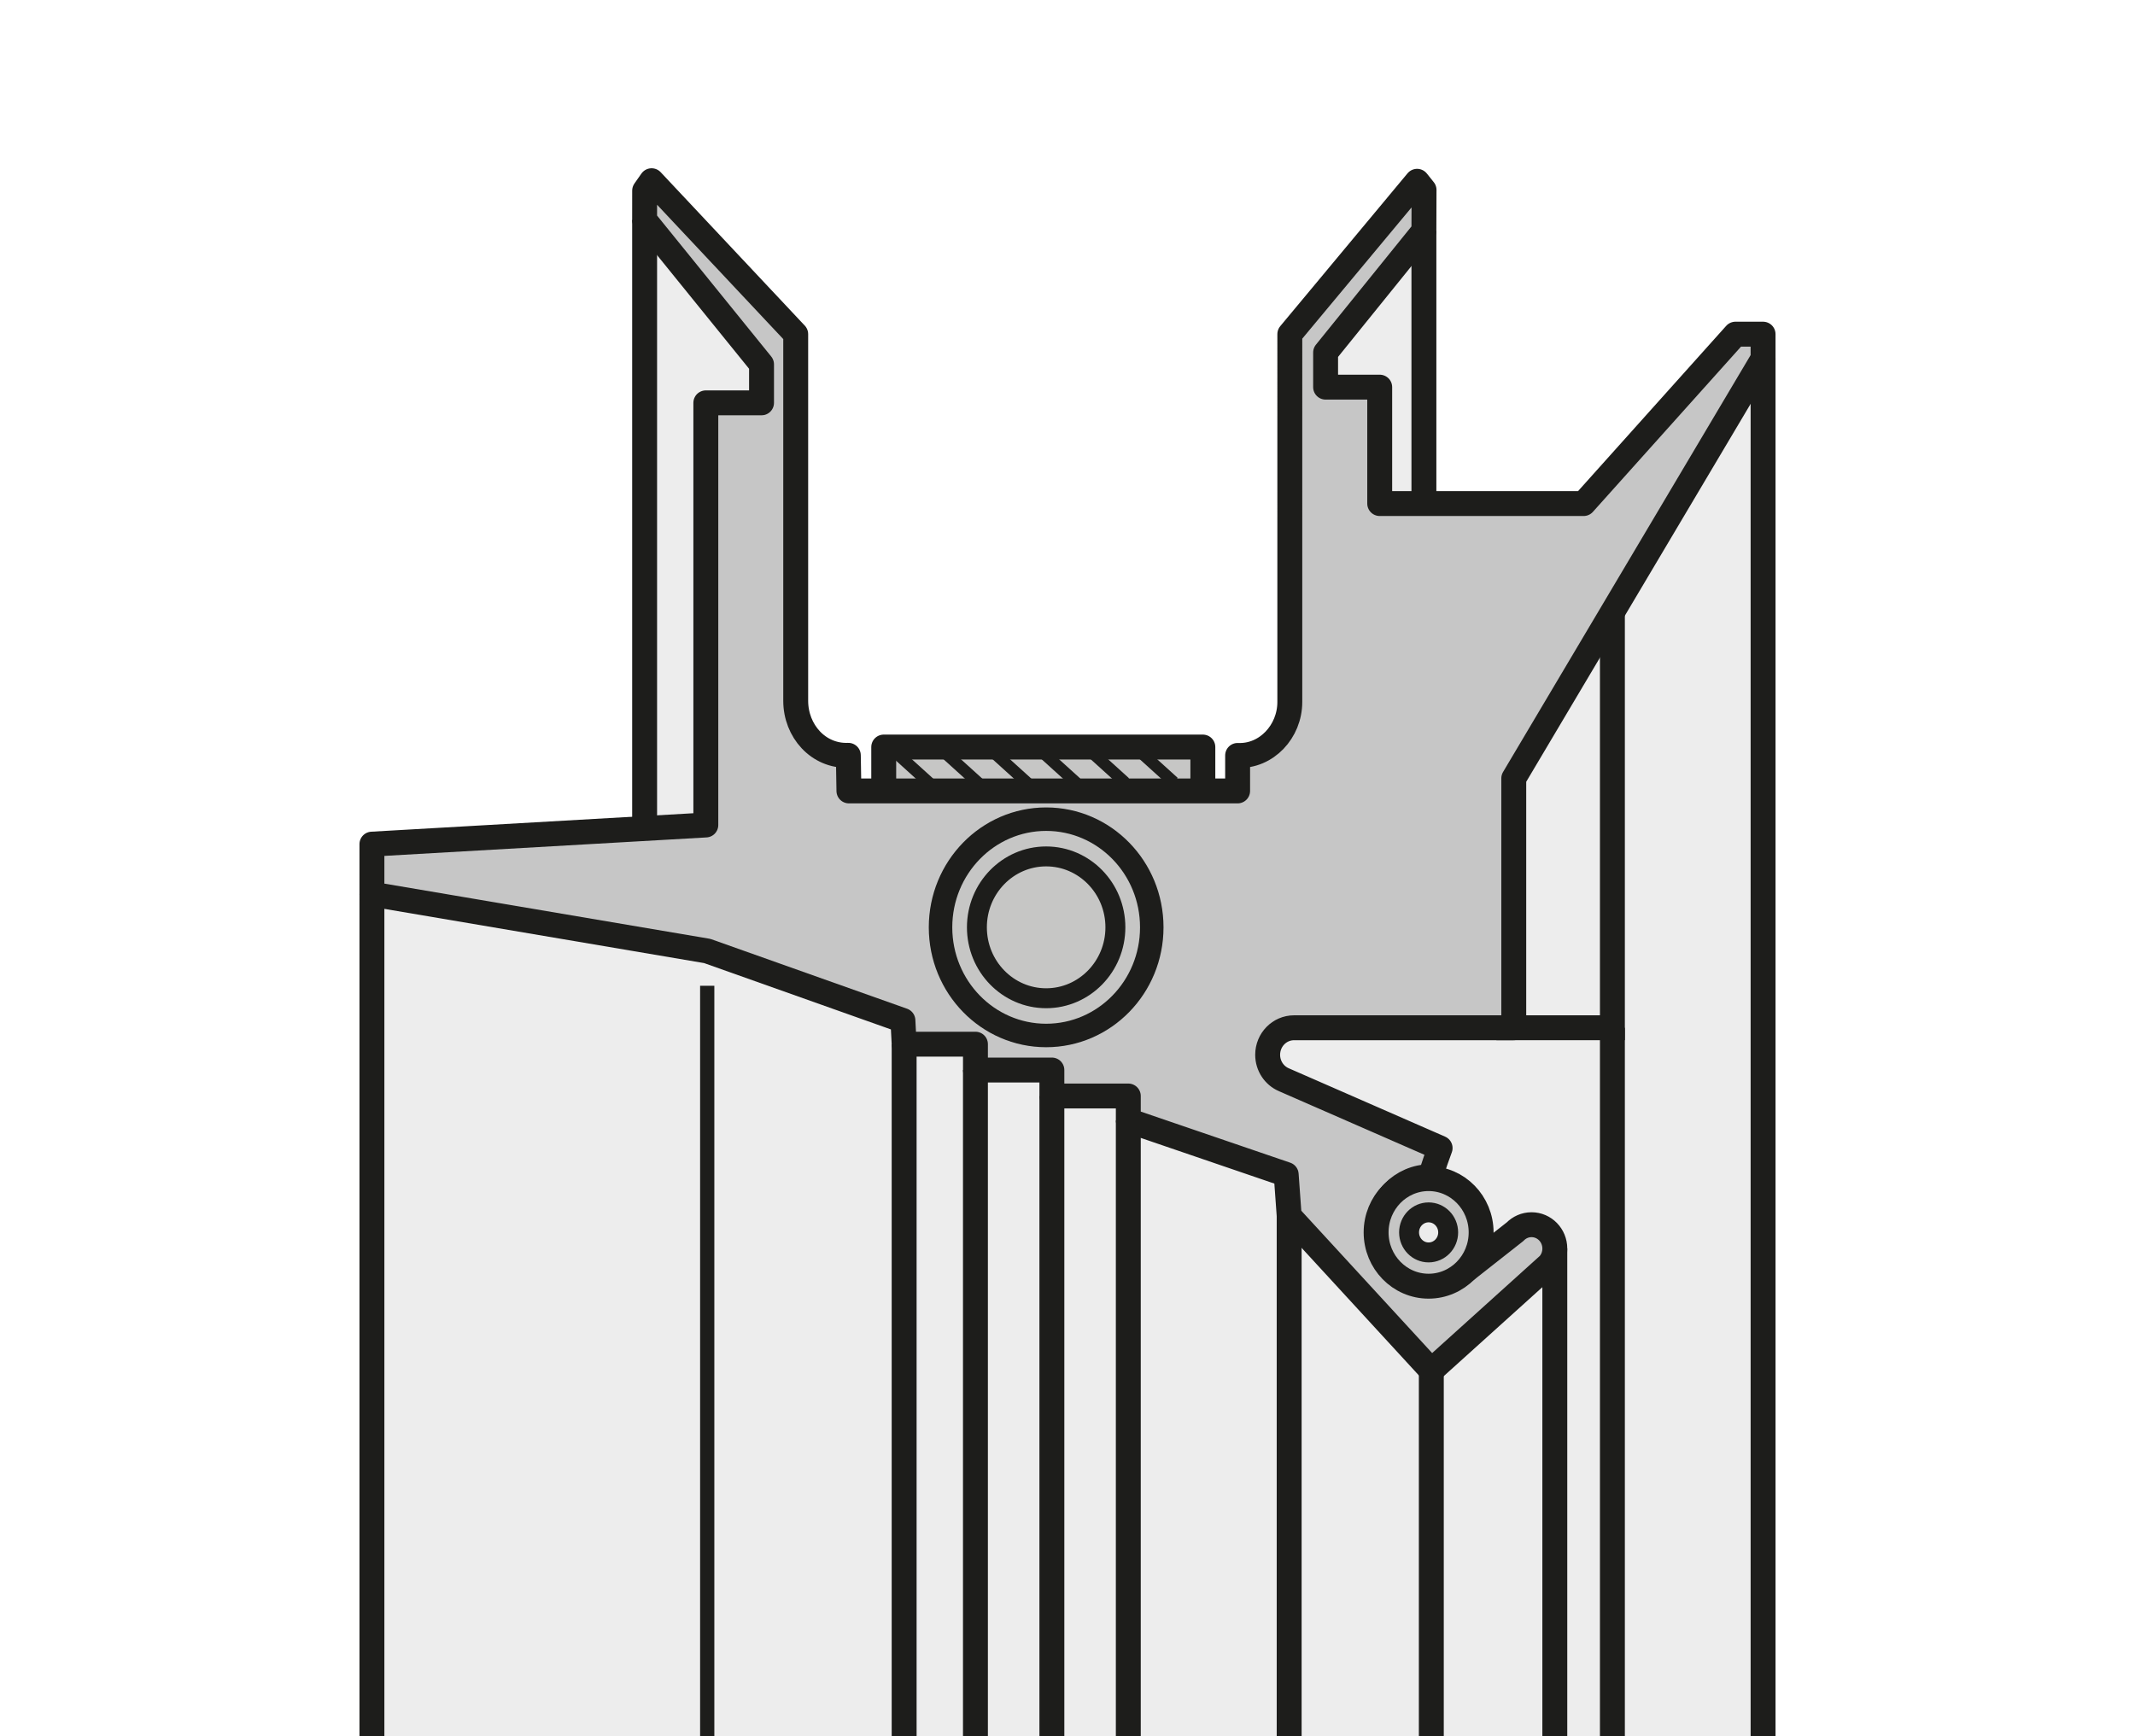
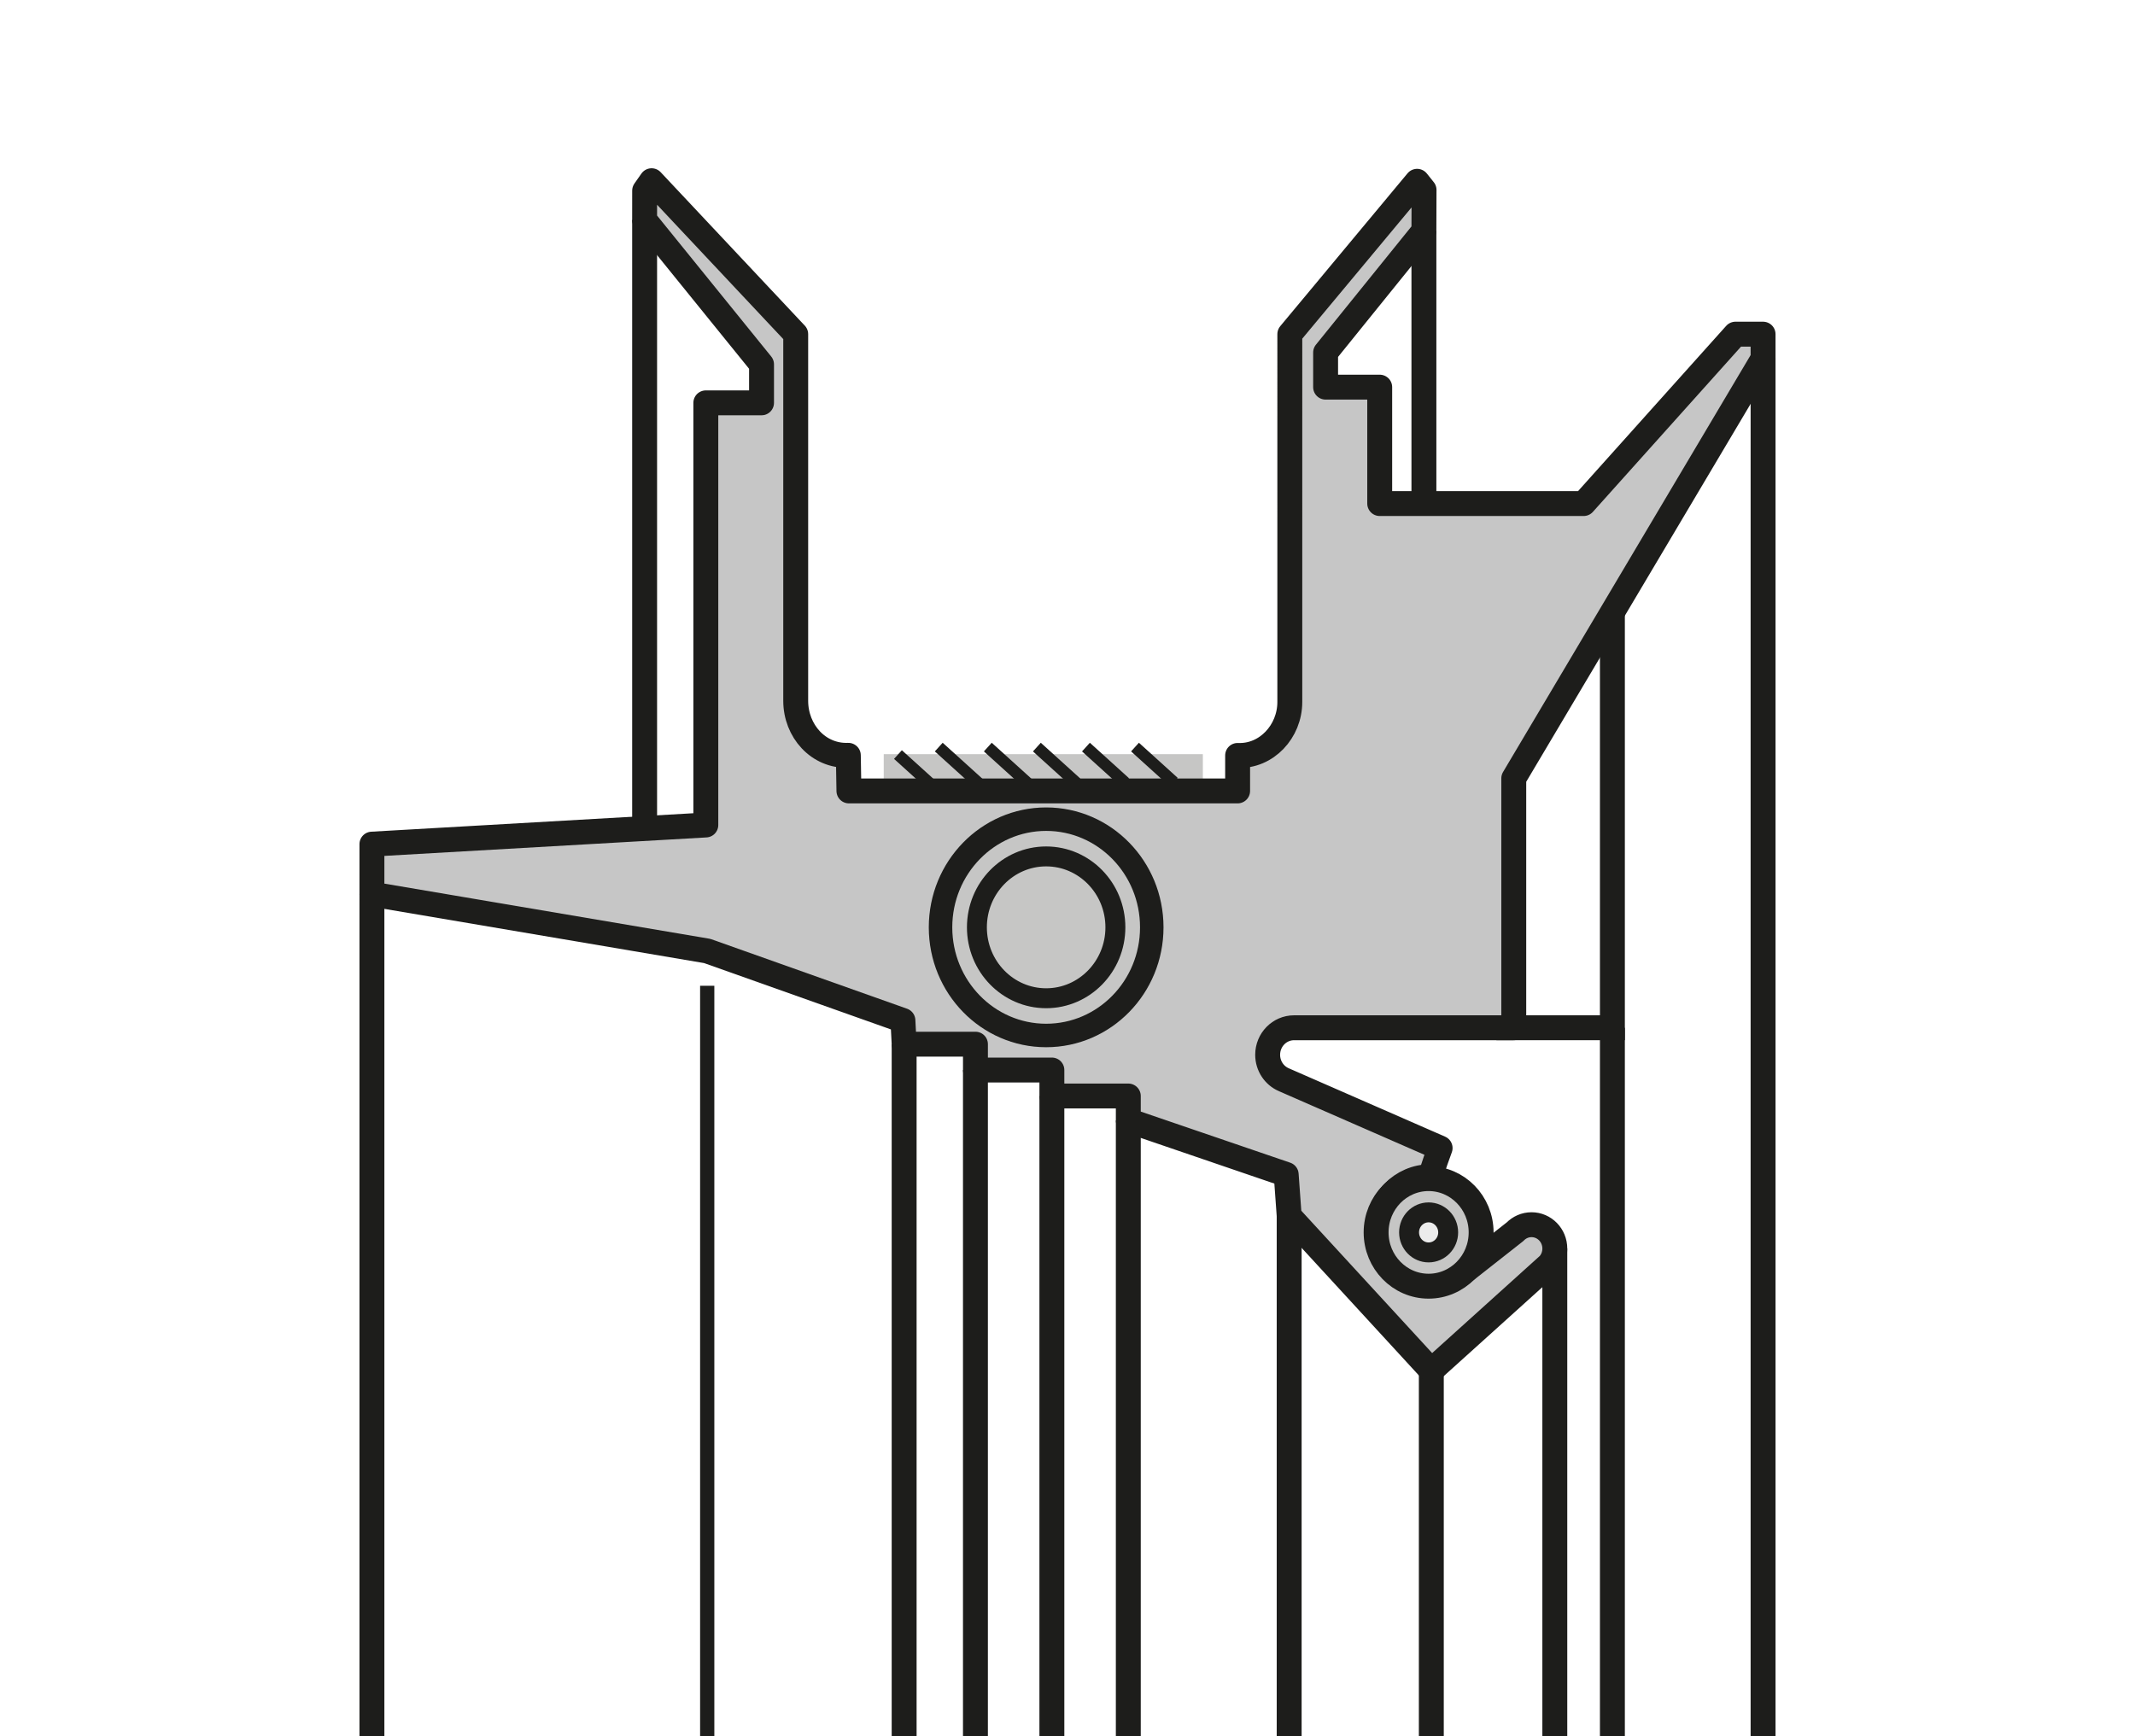
<svg xmlns="http://www.w3.org/2000/svg" version="1.1" id="Layer_1" x="0px" y="0px" width="300px" height="244px" viewBox="0 0 300 244" enable-background="new 0 0 300 244" xml:space="preserve">
  <polygon fill="#FFFFFF" points="300,0 0,0 0,244 300,244 " />
  <g>
-     <path fill-rule="evenodd" clip-rule="evenodd" fill="#EDEDED" d="M181.239,98.65c0,4.147-3.285,7.512-7.333,7.489v5.01h-54.618   v-5.086c-4.127,0.083-7.477-3.347-7.477-7.575V46.958L90.586,25.398l-0.006,5.514v85.511l-38.319,2.204v125.346l195.473-0.001   l-0.605-192.593c0.935-1.12,0.769-2.811-0.378-3.773c-1.149-0.965-2.845-0.836-3.785,0.285l-20.441,22.874h-22.442V32.438   l0.024-6.961l-18.866,21.481V98.65L181.239,98.65z" />
    <polygon fill-rule="evenodd" clip-rule="evenodd" fill="#C6C6C5" points="124.177,105.982 169.019,105.982 169.019,111.149    124.177,111.149 124.177,105.982  " />
    <line fill="none" stroke="#1D1D1B" stroke-width="3.5" stroke-miterlimit="22.926" x1="52.261" y1="125.653" x2="52.261" y2="243.973" />
    <line fill="none" stroke="#1D1D1B" stroke-width="2" stroke-miterlimit="22.926" x1="99.375" y1="138.531" x2="99.375" y2="243.973" />
    <path fill="none" stroke="#1D1D1B" stroke-width="3.5" stroke-miterlimit="22.926" d="M127.046,146.74v97.232 M137.064,150.372   v93.601 M147.805,154.022V244 M158.544,157.464v86.509 M181.148,170.878v73.095 M201.122,191.384v52.589 M218.475,175.464v68.508    M226.566,86.275v58.155h-16.303 M247.739,50.381v193.592 M200.081,32.438v38.326 M90.58,30.912v85.511" />
-     <polyline fill="none" stroke="#1D1D1B" stroke-width="3.5" stroke-linejoin="round" stroke-miterlimit="22.926" points="   124.177,111.149 124.177,104.982 169.019,104.982 169.019,111.149  " />
    <path fill="none" stroke="#1D1D1B" stroke-width="1.642" stroke-miterlimit="22.926" d="M164.936,109.922   c-3.142-2.848-2.585-2.343-5.451-4.935 M158.091,109.968c-3.165-2.871-2.613-2.371-5.5-4.979 M151.248,110.013   c-3.19-2.893-2.643-2.398-5.55-5.024 M137.563,110.104c-3.242-2.938-2.705-2.453-5.653-5.117 M144.405,110.058   c-3.217-2.916-2.675-2.426-5.602-5.071 M130.719,110.149c-2.688-2.436-2.02-1.832-4.542-4.111" />
    <path fill-rule="evenodd" clip-rule="evenodd" fill="#C6C6C6" stroke="#1D1D1B" stroke-width="3.5" stroke-linejoin="round" stroke-miterlimit="22.926" d="   M202.358,161.336l-21.97-9.608c-1.327-0.574-2.263-1.926-2.263-3.499c0-2.096,1.661-3.798,3.71-3.798h30.872v-35.049l35.031-59   v-3.422l-3.877-0.001l-21.339,23.806h-28.652v-16.36h-7.602v-4.866l13.812-17.1l0.02-5.743l-0.975-1.219l-17.887,21.481V98.65   c0,4.147-3.285,7.691-7.333,7.511v4.988h-54.618l-0.084-5.005c-4.214,0.164-7.393-3.428-7.393-7.656V46.958l-20.25-21.561   l-0.978,1.396l-0.004,4.118l16.429,20.29v5.411H99.18v59.324l-46.919,2.69v7.026l47.114,7.989l27.499,9.765l0.172,3.333h10.019   v3.632h10.74v3.65h10.739v3.441l22.185,7.586l0.42,5.828l19.974,21.729l16.504-14.89c0.529-0.595,0.849-1.388,0.849-2.254   c0-1.853-1.465-3.354-3.27-3.354c-0.908,0-1.724,0.377-2.315,0.983l-7.509,5.904c-1.429,1.004-2.846,1.48-4.378,1.48   c-4.072,0-7.376-3.387-7.376-7.56c0-4.172,3.304-7.557,7.376-7.557C201.003,165.362,201.332,164.104,202.358,161.336   L202.358,161.336z" />
    <path fill-rule="evenodd" clip-rule="evenodd" fill="#C6C6C5" stroke="#1D1D1B" stroke-width="3.5" stroke-miterlimit="22.926" d="   M193.365,173.188c0,4.176,3.303,7.56,7.375,7.56c4.076,0,7.381-3.384,7.381-7.56c0-4.172-3.305-7.557-7.381-7.557   C196.668,165.631,193.365,169.016,193.365,173.188L193.365,173.188z" />
    <path fill-rule="evenodd" clip-rule="evenodd" fill="#ECECEC" stroke="#1D1D1B" stroke-width="2.8" stroke-miterlimit="22.926" d="   M197.996,173.188c0,1.555,1.229,2.815,2.744,2.815c1.52,0,2.75-1.261,2.75-2.815c0-1.553-1.23-2.813-2.75-2.813   C199.225,170.375,197.996,171.636,197.996,173.188L197.996,173.188z" />
    <path fill-rule="evenodd" clip-rule="evenodd" fill="#C6C6C5" stroke="#1D1D1B" stroke-width="3.3" stroke-miterlimit="22.926" d="   M132.159,130.319c0,8.392,6.646,15.197,14.84,15.197c8.199,0,14.842-6.806,14.842-15.197c0-8.395-6.643-15.201-14.842-15.201   C138.806,115.118,132.159,121.925,132.159,130.319L132.159,130.319z" />
    <path fill-rule="evenodd" clip-rule="evenodd" fill="#C6C6C5" stroke="#1D1D1B" stroke-width="2.8" stroke-miterlimit="22.926" d="   M137.27,130.318c0,5.5,4.355,9.965,9.729,9.965c5.372,0,9.731-4.465,9.731-9.965c0-5.503-4.359-9.966-9.731-9.966   C141.625,120.352,137.27,124.815,137.27,130.318L137.27,130.318z" />
    <line fill="none" stroke="#1D1D1B" stroke-width="3.5" stroke-miterlimit="22.926" x1="226.566" y1="144.431" x2="226.566" y2="243.972" />
  </g>
</svg>